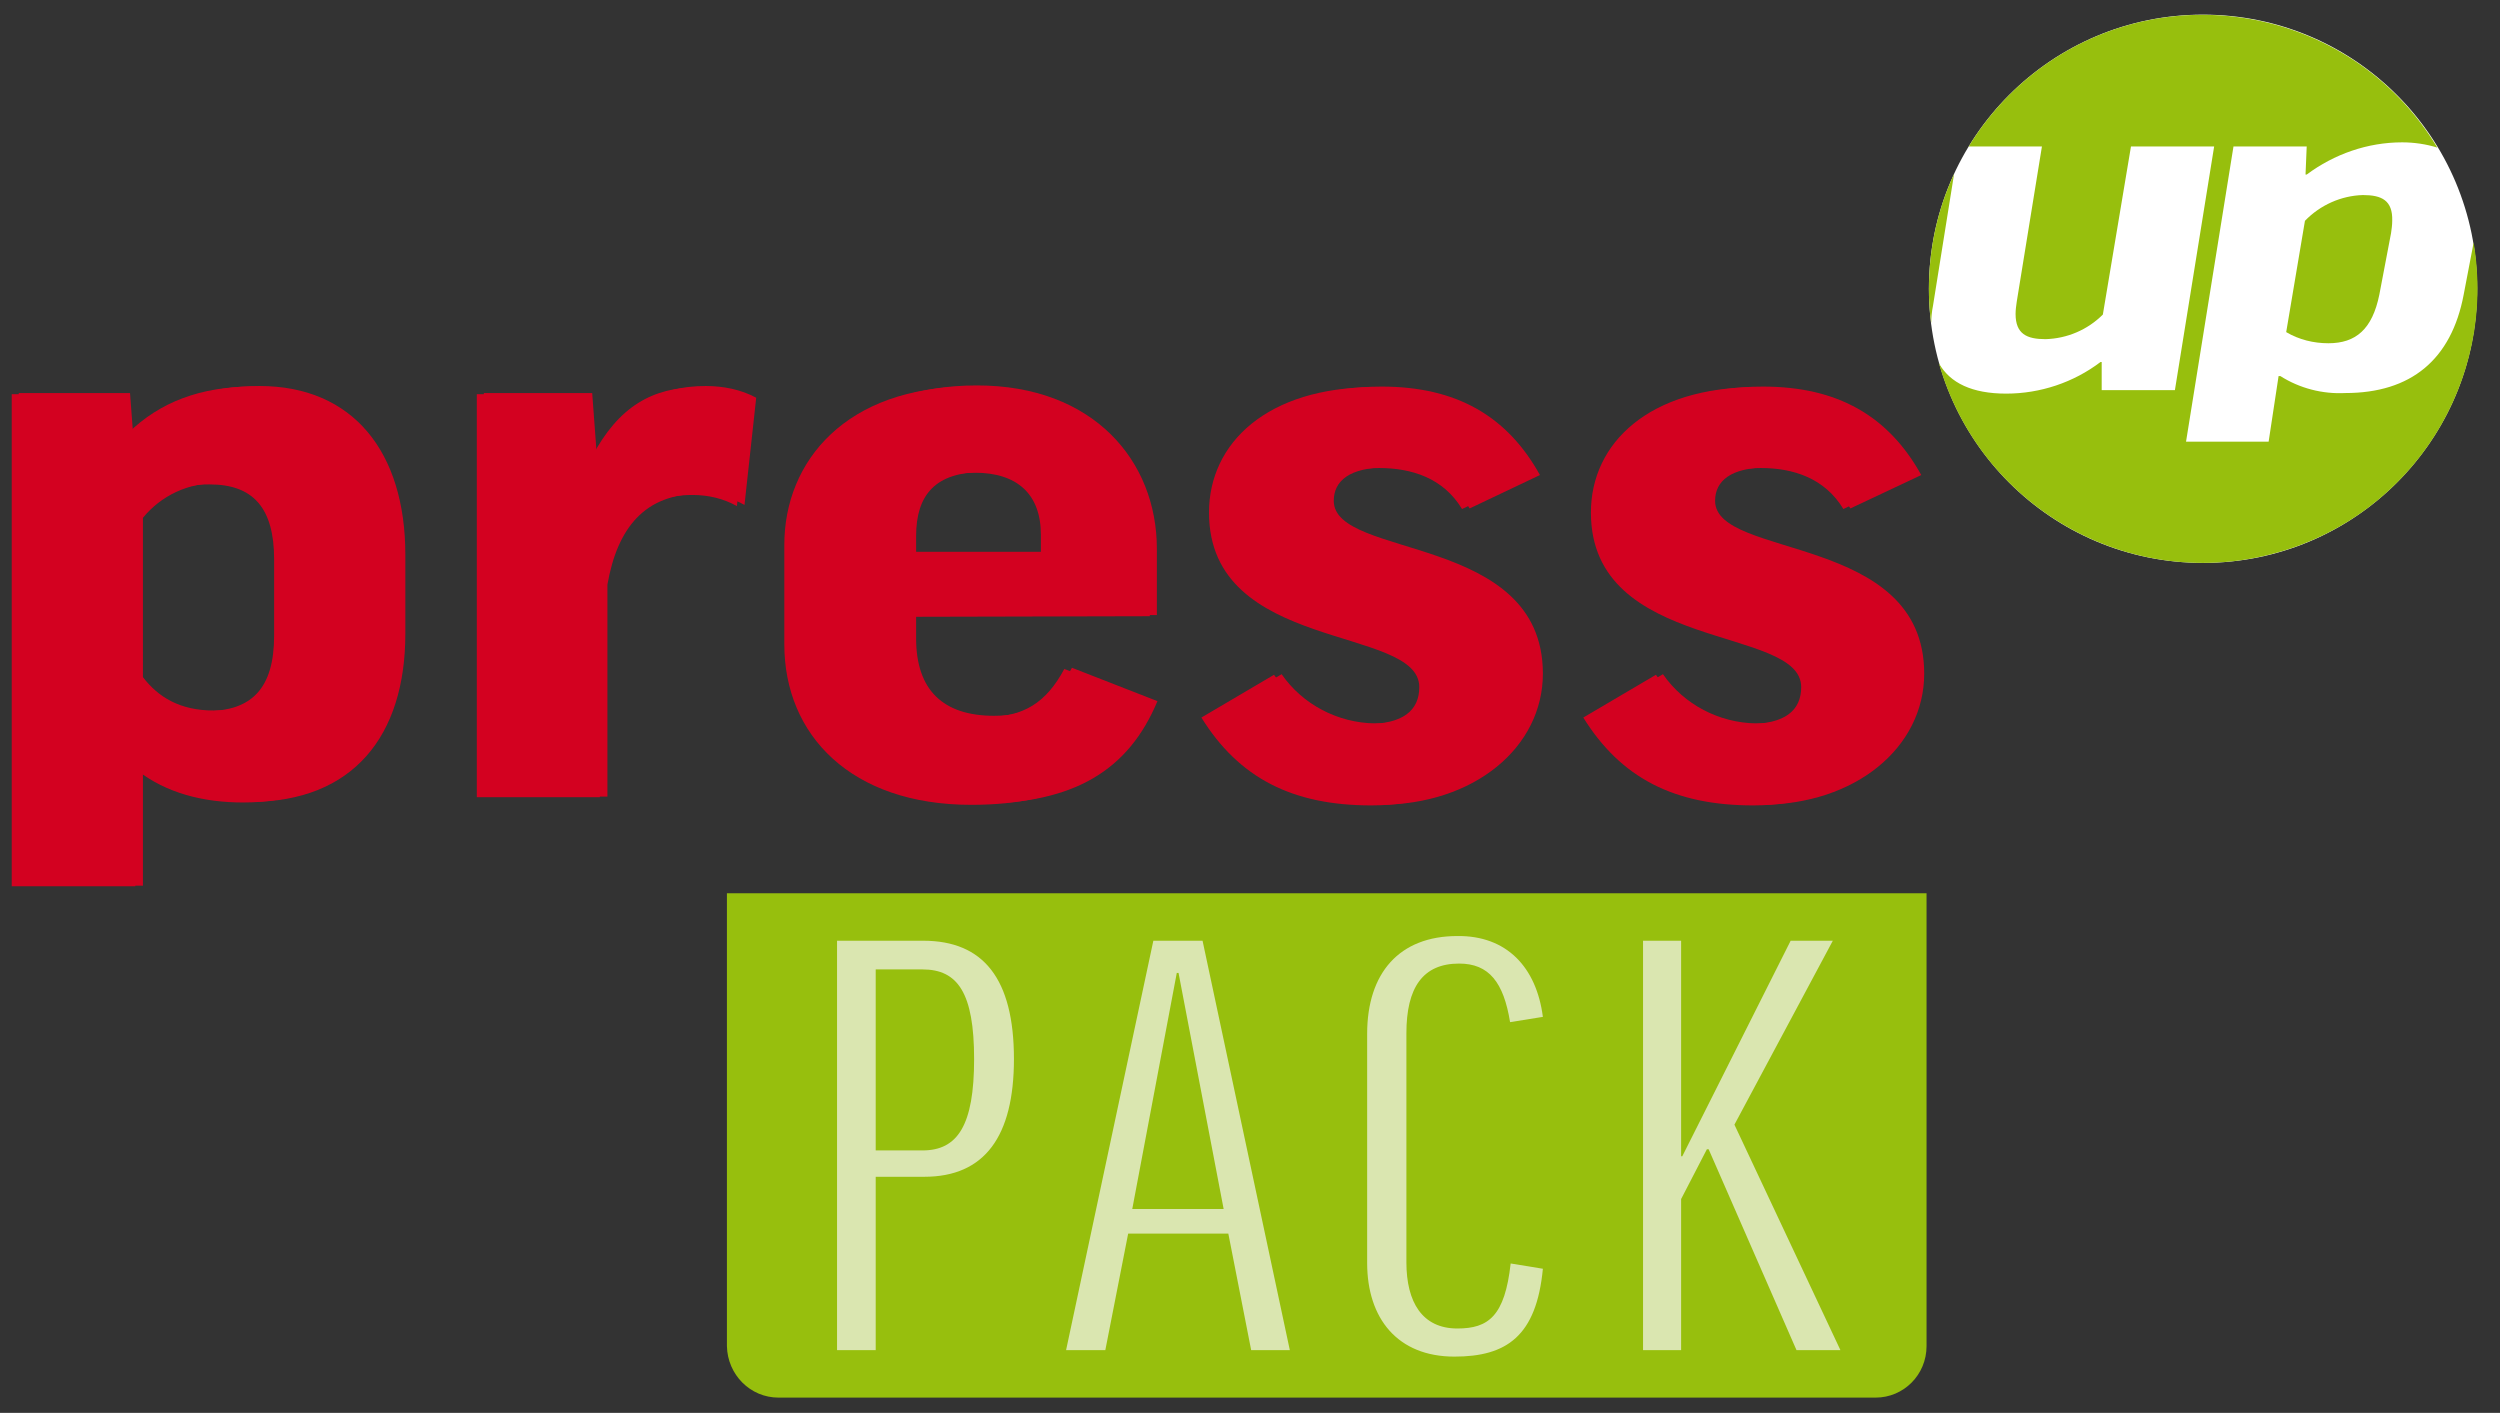
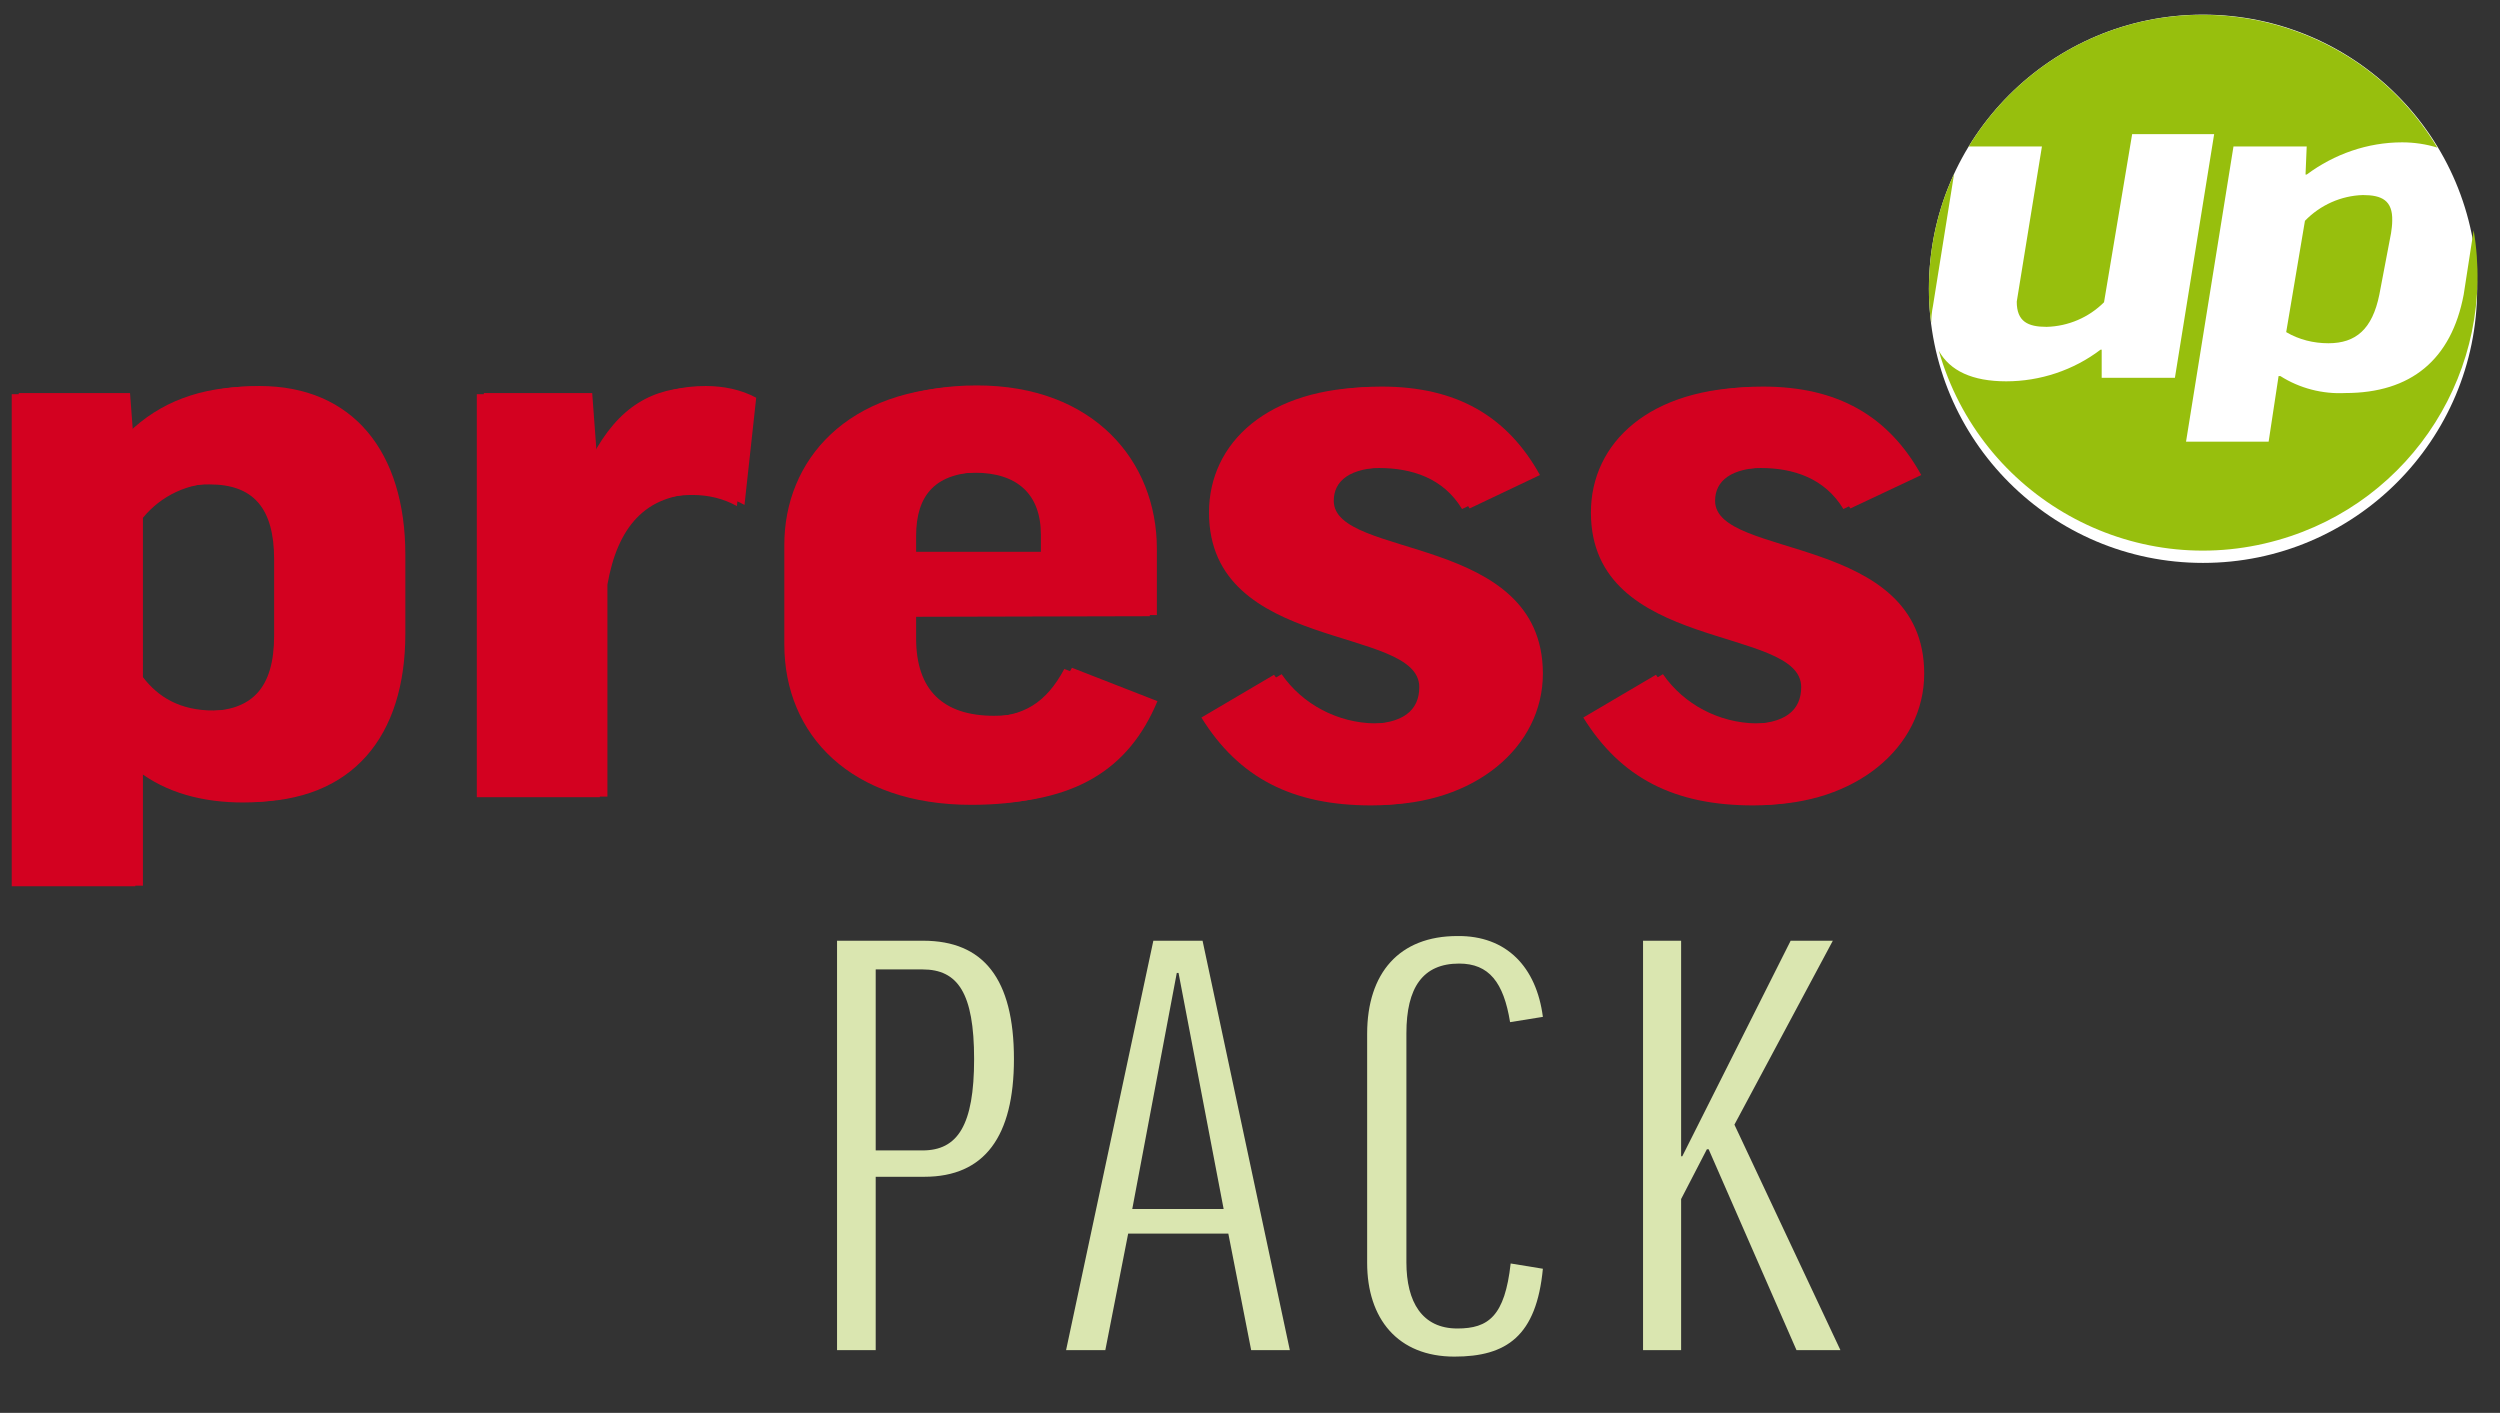
<svg xmlns="http://www.w3.org/2000/svg" xmlns:xlink="http://www.w3.org/1999/xlink" version="1.1" id="Livello_1" x="0px" y="0px" viewBox="0 0 426.8 241.2" style="enable-background:new 0 0 426.8 241.2;" xml:space="preserve">
  <rect x="0" y="0" width="426.8" height="241.2" fill="#333333" stroke="none" />
  <style type="text/css">
	.st0{fill:#FFFFFF;}
	.st1{clip-path:url(#SVGID_00000120545773290132844780000013167251190181566084_);}
	.st2{fill:#97BF0D;}
	.st3{fill:#DAE6B0;}
	.st4{fill:#D30120;}
</style>
  <g>
    <g>
      <defs>
        <rect id="SVGID_1_" width="841.9" height="595.3" />
      </defs>
      <clipPath id="SVGID_00000117637154208867580150000008375502936722525351_">
        <use xlink:href="#SVGID_1_" style="overflow:visible;" />
      </clipPath>
      <g style="clip-path:url(#SVGID_00000117637154208867580150000008375502936722525351_);">
-         <path class="st2" d="M320.2,238.6H132.9c-4.8,0-8.7-3.9-8.8-8.8v-77.3h204.8v77.3C328.9,234.7,325,238.6,320.2,238.6L320.2,238.6     L320.2,238.6" />
        <path class="st3" d="M173.1,180.8c0,13.2-5,20.1-15.3,20.1h-8.3v29.6h-6.6v-69.9h14.7C167.9,160.6,173.1,167.1,173.1,180.8      M149.5,196.4h8c6,0,8.8-4.3,8.8-15.6s-2.8-15.3-8.8-15.3h-8V196.4z" />
        <path class="st3" d="M188.7,230.5H182l14.9-69.9h8.4l14.9,69.9h-6.6l-3.9-19.9h-17.1L188.7,230.5z M193.3,206.4h15.6l-7.7-40.3     h-0.3L193.3,206.4z" />
        <path class="st3" d="M263.4,173.6l-5.6,0.9c-1.1-6.8-3.6-10-8.7-10c-6.2,0-9,4.1-9,11.9v39.1c0,6.8,2.7,11.3,8.7,11.3     c5.3,0,8.1-2.1,9.1-11.1l5.5,0.9c-1.1,11.5-6.2,15-15.1,15c-9.7,0-14.9-6.5-14.9-16v-39.1c0-10.4,5.5-16.7,15.4-16.7     C257.2,159.7,262.3,165.1,263.4,173.6" />
        <polygon class="st3" points="306.7,230.5 291.7,196.2 291.4,196.2 287,204.7 287,230.5 280.5,230.5 280.5,160.6 287,160.6      287,197.4 287.2,197.4 305.7,160.6 312.9,160.6 296.1,192 314.2,230.5    " />
        <path class="st4" d="M23.4,131.5h-0.3v19.8H2v-84h19l0.5,6.7h0.3c5.5-5.4,12.5-8,21.3-8C59.1,66,68,77.3,68,94.8v13.5     c0,17.4-8.9,28.7-26.5,28.7C34.7,137,28.4,135.4,23.4,131.5 M23.1,115.7c2.6,3.4,6.3,5.7,12.1,5.7c7.7,0,11.6-3.8,11.6-12.9v-13     c0-8.8-3.6-12.8-11-12.8c-4.9-0.1-9.6,2.1-12.7,5.9L23.1,115.7z" />
        <path class="st4" d="M125.8,86.4c-2.3-1.3-4.9-1.9-7.6-1.9c-9.4,0-14.1,5.8-15.8,15.5v36.1h-21V67.3h18.5l0.8,10.8h0.3     c4.6-8.8,10.5-12,18.3-12c3,0,5.9,0.6,8.6,2L125.8,86.4z" />
        <path class="st4" d="M155.1,105.3v3.9c0,8.8,4.6,13.2,13.3,13.2c6.3,0,10.2-2.4,13.3-8.2l14.6,5.7c-4.9,11.7-14.1,17.5-30.5,17.5     c-20.5,0-31.9-11.9-31.9-27.4V93c0-14.3,10.6-27,31.7-27c19.8,0,30.7,12.8,30.7,27.9v11.3L155.1,105.3z M155.1,94.3h22.6v-3     c0-6.9-4-10.6-11.3-10.6c-8,0-11.3,3.9-11.3,10.9V94.3z" />
        <path class="st4" d="M249.6,86.9c-3.2-5.3-8.6-7-14.2-7c-6.3,0-9,2.3-9,5.7c0,10,35.7,5.5,35.7,29.5c0,12.5-11.6,22.4-28,22.4     c-13.5,0-22.6-4.7-29-15l12.4-7.3c3.6,5.2,9.6,8.3,15.9,8.4c6.1,0,8.9-2.3,8.9-6.3c0-10.6-35.9-5.8-35.9-29.8     c0-11.9,10-21.4,28.2-21.4c12.7,0,21.4,5,27,15.1L249.6,86.9z" />
        <path class="st4" d="M314.7,86.9c-3.2-5.3-8.6-7-14.1-7c-6.3,0-9,2.3-9,5.7c0,10,35.7,5.5,35.7,29.5c0,12.5-11.6,22.4-28,22.4     c-13.5,0-22.6-4.7-29-15l12.4-7.3c3.6,5.2,9.6,8.3,15.9,8.4c6.1,0,8.9-2.3,8.9-6.3c0-10.6-35.9-5.8-35.9-29.8     c0-11.9,10-21.4,28.2-21.4c12.7,0,21.4,5,27,15.1L314.7,86.9z" />
        <path class="st4" d="M24.7,131.4h-0.3v19.8H3.2V67.1h19l0.5,6.7H23c5.5-5.4,12.5-7.9,21.3-7.9c16,0,24.9,11.3,24.9,28.8v13.5     c0,17.4-8.9,28.7-26.5,28.7C36,136.9,29.6,135.3,24.7,131.4 M24.4,115.6c2.6,3.4,6.3,5.7,12.1,5.7c7.7,0,11.6-3.8,11.6-12.9V95.3     c0-8.8-3.6-12.8-11-12.8c-4.9-0.1-9.6,2.1-12.7,5.9L24.4,115.6z" />
        <path class="st4" d="M127.1,86.2c-2.3-1.3-4.9-1.9-7.6-1.9c-9.4,0-14.1,5.8-15.8,15.5V136H82.6V67.1h18.5l0.8,10.8h0.3     c4.6-8.8,10.5-12,18.3-12c3,0,6,0.6,8.6,2L127.1,86.2z" />
        <path class="st4" d="M156.4,105.1v3.9c0,8.8,4.6,13.2,13.3,13.2c6.3,0,10.2-2.4,13.3-8.2l14.6,5.7c-4.9,11.7-14.1,17.5-30.5,17.5     c-20.5,0-32-11.9-32-27.4v-17c0-14.3,10.6-27,31.7-27c19.8,0,30.7,12.8,30.7,27.9V105L156.4,105.1L156.4,105.1z M156.4,94.2H179     v-3c0-6.9-4-10.6-11.3-10.6c-8,0-11.3,3.9-11.3,10.9V94.2z" />
        <path class="st4" d="M250.9,86.8c-3.2-5.3-8.6-7-14.2-7c-6.3,0-9,2.3-9,5.7c0,10,35.7,5.5,35.7,29.5c0,12.5-11.6,22.4-28,22.4     c-13.5,0-22.6-4.7-29-15l12.4-7.3c3.6,5.2,9.6,8.3,15.9,8.4c6.1,0,8.9-2.3,8.9-6.3c0-10.6-35.9-5.8-35.9-29.8     c0-11.9,10-21.4,28.2-21.4c12.7,0,21.4,5,27,15.1L250.9,86.8z" />
        <path class="st4" d="M315.9,86.8c-3.2-5.3-8.6-7-14.1-7c-6.3,0-9,2.3-9,5.7c0,10,35.7,5.5,35.7,29.5c0,12.5-11.6,22.4-28,22.4     c-13.5,0-22.6-4.7-29-15l12.4-7.3c3.6,5.2,9.6,8.3,15.9,8.4c6.1,0,8.9-2.3,8.9-6.3c0-10.6-35.9-5.8-35.9-29.8     c0-11.9,10-21.4,28.2-21.4c12.7,0,21.4,5,27,15.1L315.9,86.8z" />
        <circle class="st0" cx="376.1" cy="49.3" r="46.8" />
        <path class="st2" d="M403.4,33.3c-3.7,0.1-7.3,1.7-9.9,4.4l-3.2,19c2.2,1.3,4.7,1.9,7.2,1.9c4.7,0,7.5-2.4,8.7-8.3l2-10.5     c0.1-0.7,0.2-1.4,0.2-2.1C408.5,34.2,406.6,33.3,403.4,33.3" />
        <path class="st2" d="M333.6,29.7c-2.9,6.2-4.3,12.9-4.3,19.7c0,1.9,0.1,3.8,0.4,5.8c0-1,0.1-2,0.3-3L333.6,29.7z" />
-         <path class="st2" d="M420.6,50.3c-2.1,11.1-9,16.8-20.2,16.8c-3.9,0.2-7.8-0.8-11.1-2.9H389l-1.7,11.2h-14.1l8.1-50.4h12.5     l-0.2,4.8h0.2c4.7-3.5,10.4-5.5,16.3-5.5c2,0,4.1,0.3,6,0.9C402.8,3,373.9-4.1,351.8,9.3c-6.4,3.9-11.8,9.3-15.7,15.7h12.5     l-4.3,26.5c-0.1,0.7-0.2,1.4-0.2,2.1c0,3.4,1.9,4.3,5.1,4.3c3.7-0.1,7.2-1.6,9.8-4.2l4.8-28.7H378l-6.7,41.6h-12.5v-4.8h-0.2     c-4.6,3.5-10.3,5.4-16.1,5.4c-5.8,0-9.6-1.8-11.5-5.2c7.1,24.9,33,39.4,57.9,32.3c23-6.5,37.4-29.3,33.4-52.9L420.6,50.3z" />
+         <path class="st2" d="M420.6,50.3c-2.1,11.1-9,16.8-20.2,16.8c-3.9,0.2-7.8-0.8-11.1-2.9H389l-1.7,11.2h-14.1l8.1-50.4h12.5     l-0.2,4.8h0.2c4.7-3.5,10.4-5.5,16.3-5.5c2,0,4.1,0.3,6,0.9C402.8,3,373.9-4.1,351.8,9.3c-6.4,3.9-11.8,9.3-15.7,15.7h12.5     l-4.3,26.5c0,3.4,1.9,4.3,5.1,4.3c3.7-0.1,7.2-1.6,9.8-4.2l4.8-28.7H378l-6.7,41.6h-12.5v-4.8h-0.2     c-4.6,3.5-10.3,5.4-16.1,5.4c-5.8,0-9.6-1.8-11.5-5.2c7.1,24.9,33,39.4,57.9,32.3c23-6.5,37.4-29.3,33.4-52.9L420.6,50.3z" />
      </g>
    </g>
  </g>
</svg>